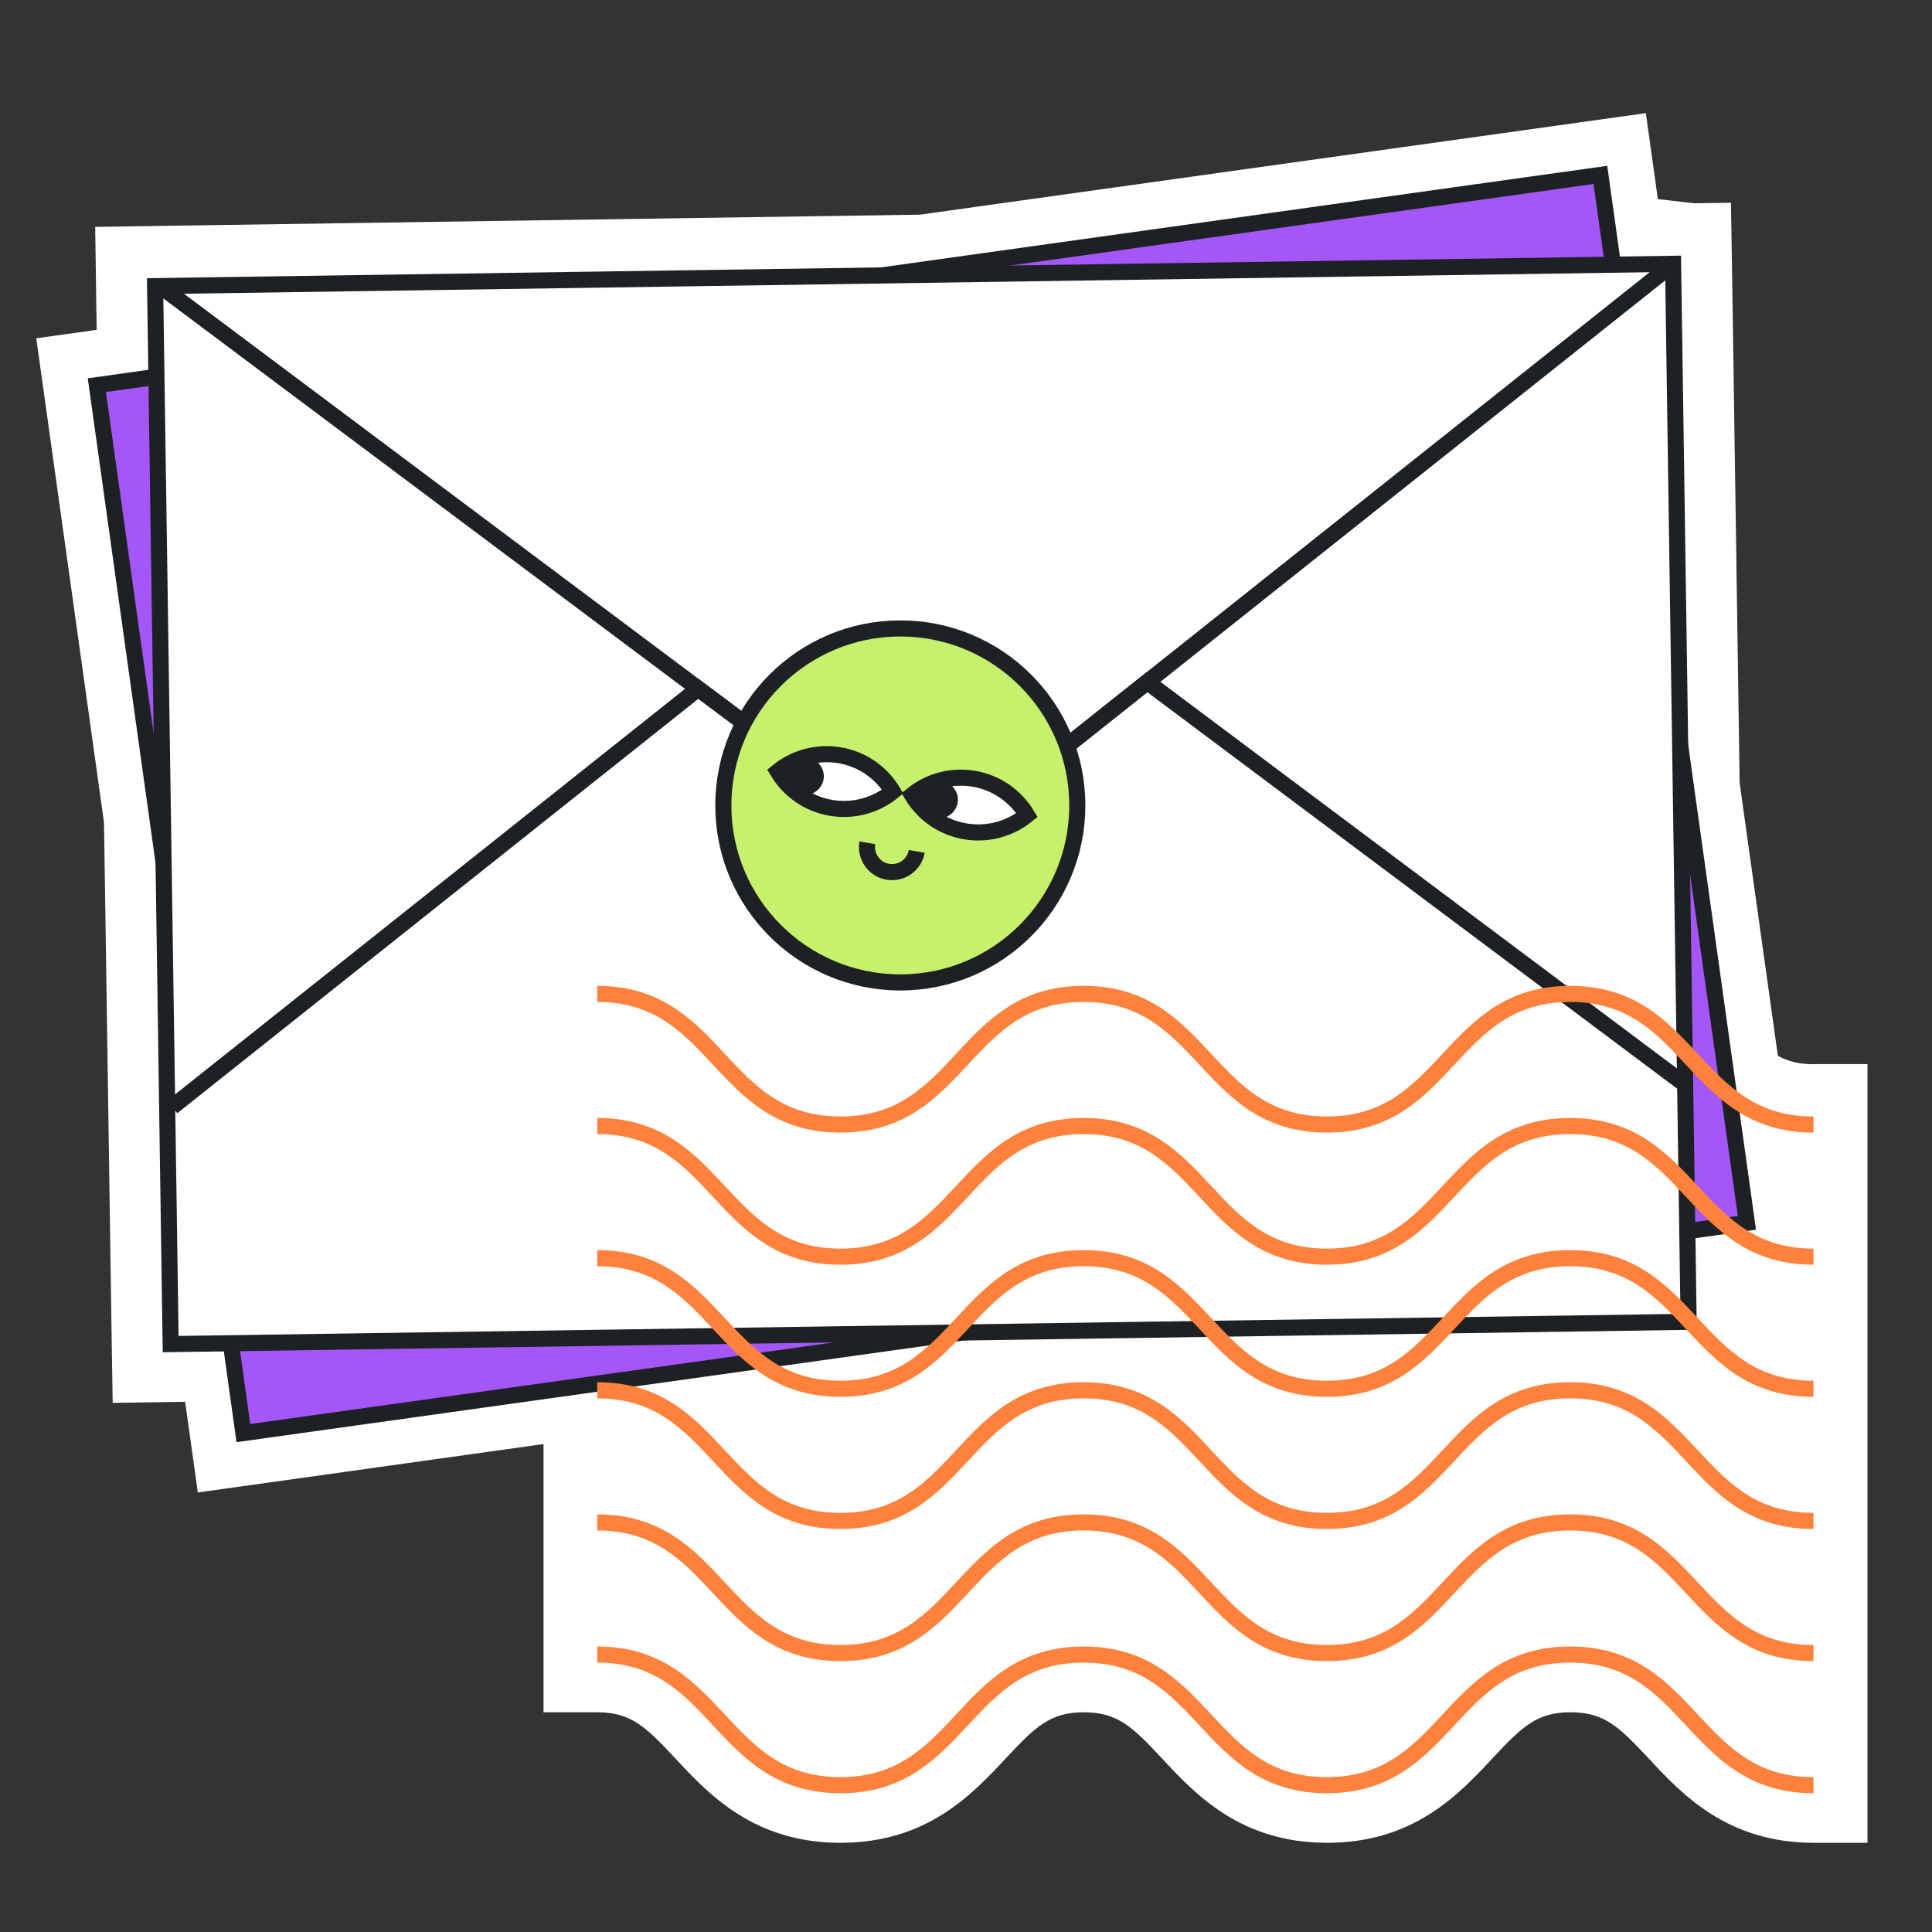
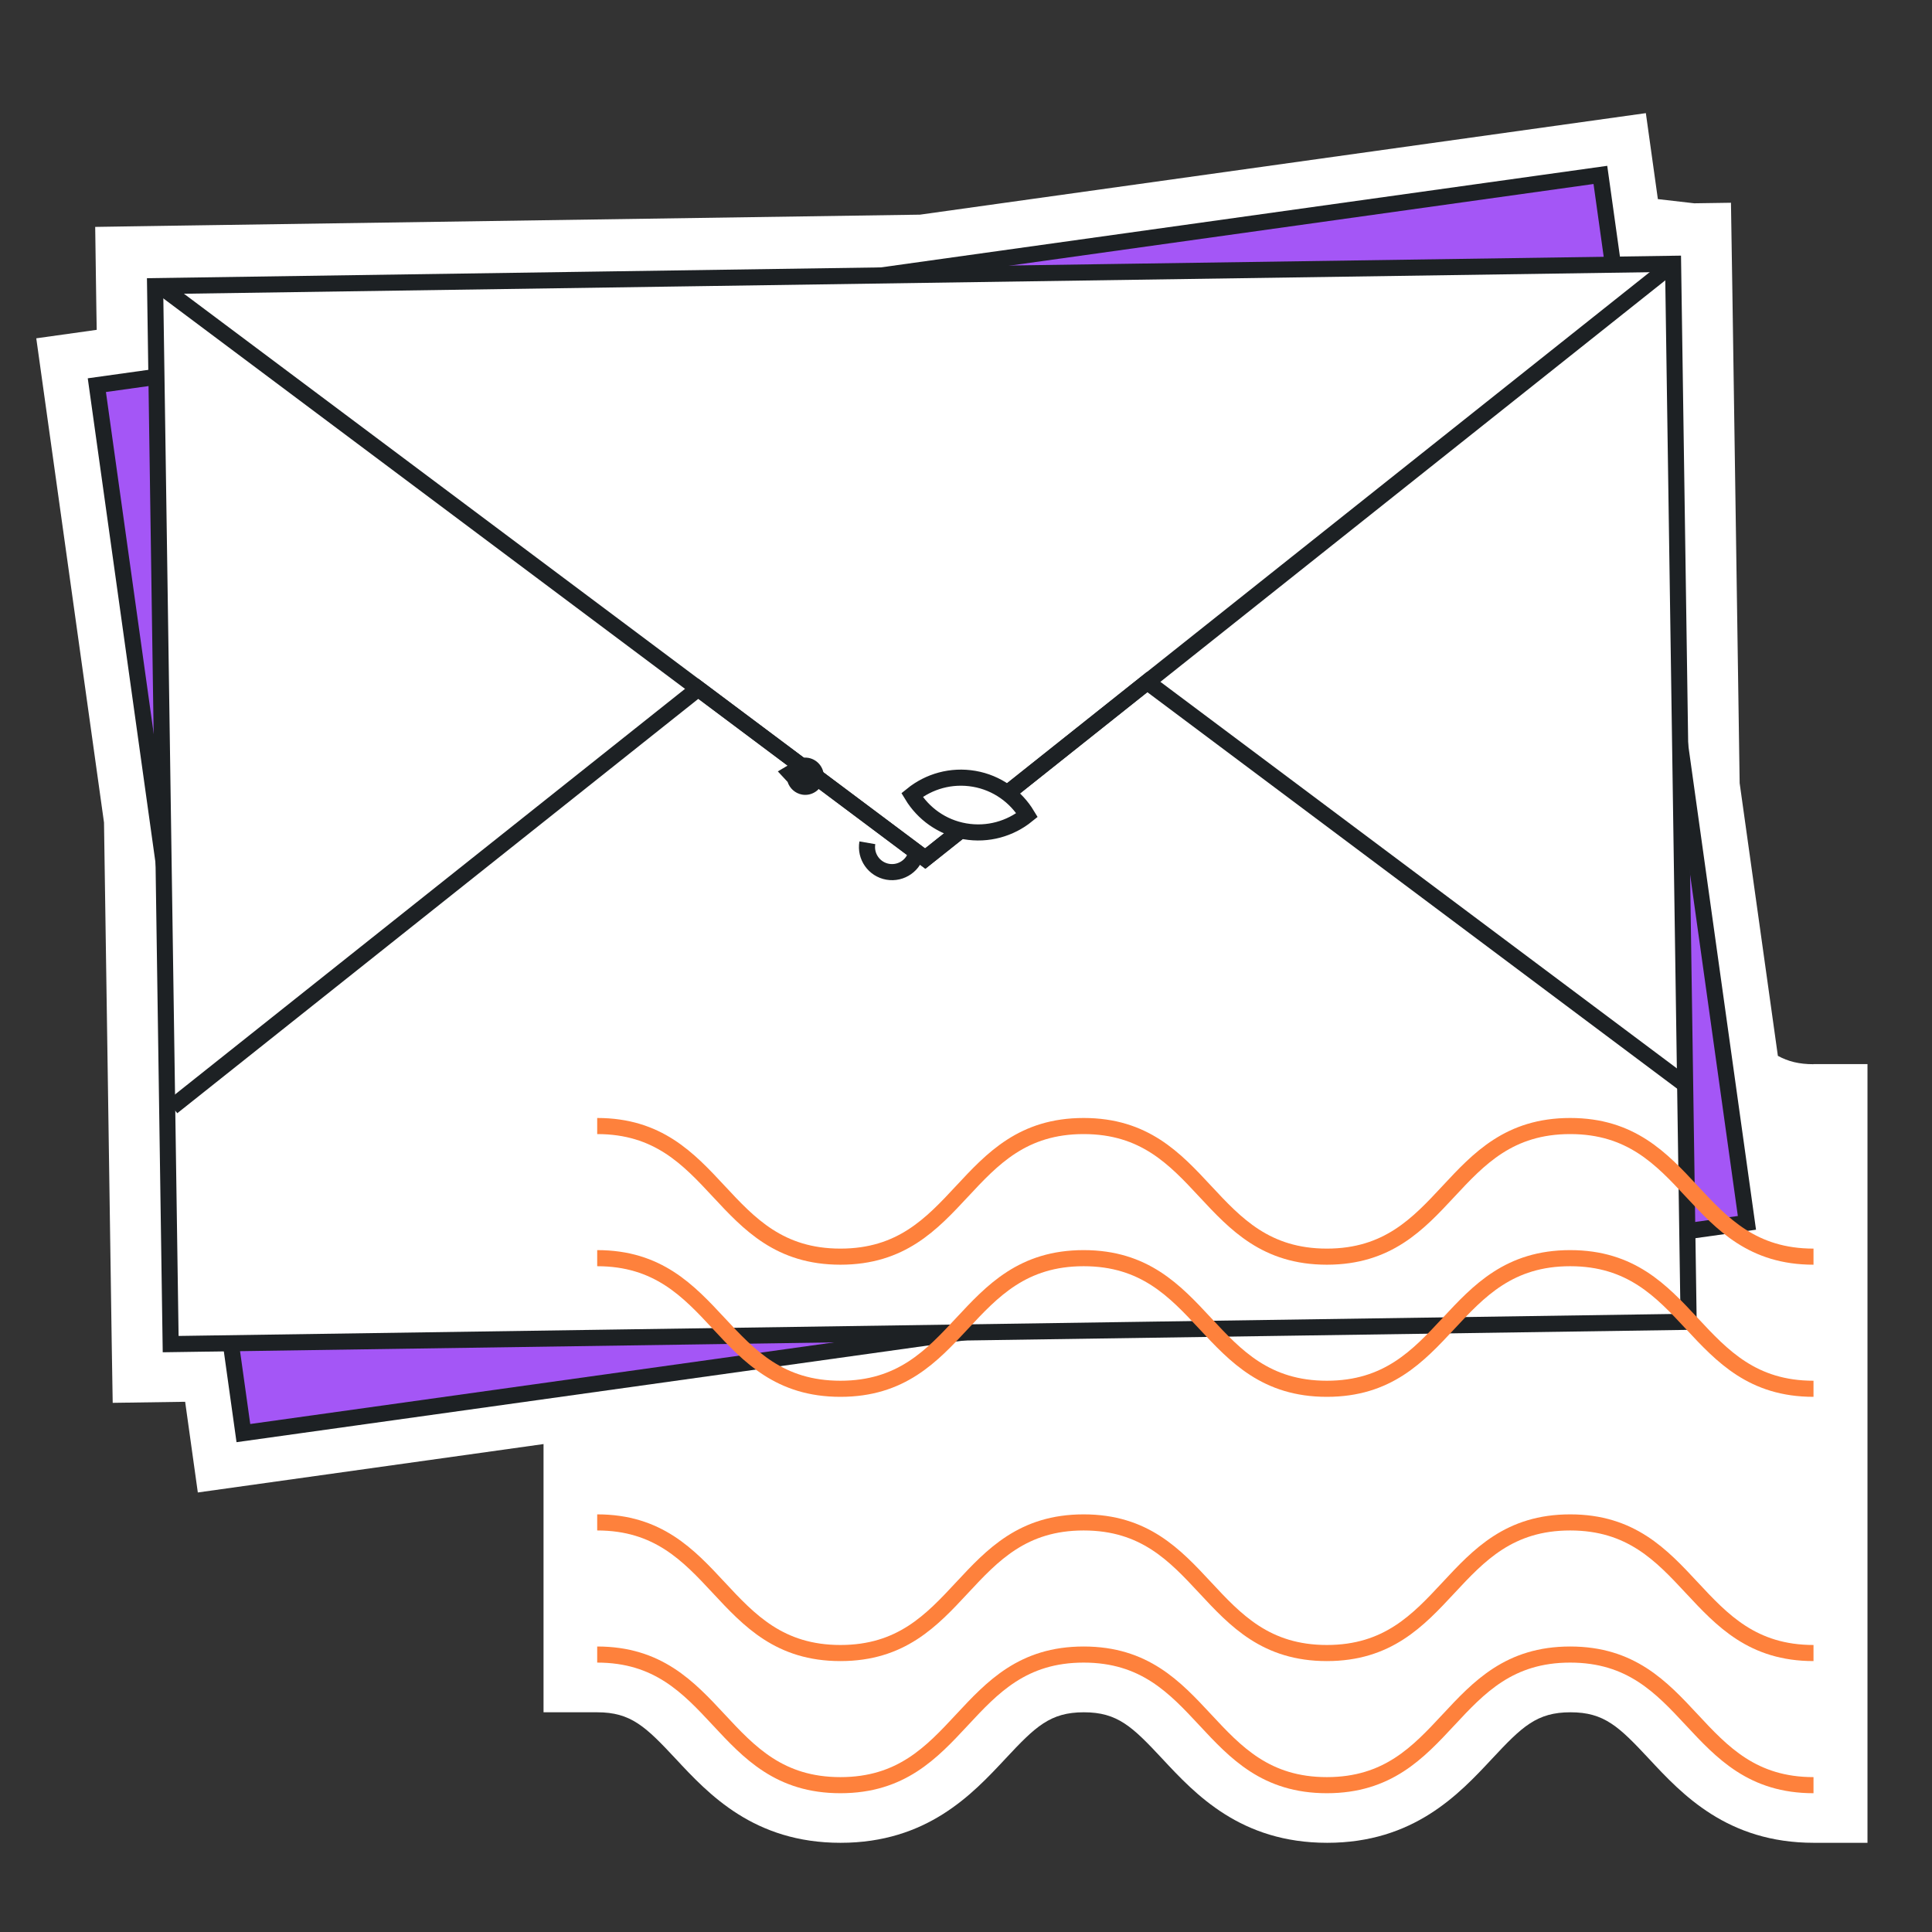
<svg xmlns="http://www.w3.org/2000/svg" width="120" height="120" viewBox="0 0 120 120" fill="none">
  <rect x="0" y="0" width="120" height="120" fill="#333333" stroke="none" />
  <path d="M112.64 66.1C111.74 66.1 111.06 65.927 110.427 65.58L108.053 48.64L107.6 18.06L107.56 15.553L107.513 12.593L105.233 12.627L102.973 12.367L102.227 7.027L57.14 13.333L11.147 14.013L8.513 14.053L5.913 14.093L5.96 17.46L5.987 19.313L6.007 20.487L2.253 21.013L6.46 51.087L6.7 67.18L6.727 69.033L6.94 83.473L7 87.133L11.5 87.067L12.287 92.7L33.76 89.693V89.94V90.813V98.147V99.02V106.353H37.093C39.187 106.353 40.1 107.24 41.967 109.24C44.02 111.447 46.833 114.46 52.207 114.46C57.58 114.46 60.393 111.44 62.447 109.24C64.313 107.24 65.227 106.353 67.32 106.353C69.413 106.353 70.327 107.24 72.193 109.24C74.247 111.447 77.06 114.46 82.433 114.46C87.807 114.46 90.62 111.44 92.673 109.24C94.54 107.24 95.453 106.353 97.547 106.353C99.64 106.353 100.553 107.24 102.42 109.24C104.473 111.447 107.287 114.46 112.66 114.46H115.993V110.867V107.127V106.253V98.92V98.047V90.713V89.84V82.507V81.633V74.3V73.427V69.453V66.093H112.64V66.1Z" fill="white" />
  <path d="M99.403 10.864L6.015 23.923L15.117 89.012L108.505 75.953L99.403 10.864Z" fill="#A456F6" stroke="#1D2124" stroke-miterlimit="10" />
  <path d="M103.918 16.385L9.634 17.771L10.6 83.485L104.884 82.099L103.918 16.385Z" fill="white" stroke="#1D2124" stroke-miterlimit="10" />
  <path d="M103.92 16.387L57.467 53.327L9.953 17.767" stroke="#1D2124" stroke-miterlimit="10" />
  <path d="M104.667 67.367L71.253 42.36L57.467 53.327L43.367 42.773L10.7 68.753" stroke="#1D2124" stroke-miterlimit="10" />
-   <path d="M55.92 61.02C61.991 61.02 66.913 56.098 66.913 50.027C66.913 43.955 61.991 39.033 55.92 39.033C49.849 39.033 44.927 43.955 44.927 50.027C44.927 56.098 49.849 61.02 55.92 61.02Z" fill="#C6F16D" stroke="#1D2124" stroke-miterlimit="10" />
-   <path fill-rule="evenodd" clip-rule="evenodd" d="M52.167 46.913C50.74 46.667 49.353 47.073 48.307 47.92C49 49.067 50.167 49.927 51.593 50.173C53.02 50.42 54.407 50.013 55.453 49.167C54.767 48.02 53.593 47.16 52.167 46.913Z" fill="white" stroke="#1D2124" stroke-miterlimit="10" />
  <path fill-rule="evenodd" clip-rule="evenodd" d="M60.507 48.373C59.08 48.127 57.693 48.533 56.647 49.38C57.34 50.527 58.507 51.387 59.933 51.633C61.36 51.88 62.747 51.473 63.793 50.627C63.1 49.48 61.933 48.62 60.507 48.373Z" fill="white" stroke="#1D2124" stroke-miterlimit="10" />
  <path fill-rule="evenodd" clip-rule="evenodd" d="M50.213 47.073C49.84 47.007 49.48 47.133 49.22 47.373L48.313 47.913L48.92 48.567C49.047 48.96 49.38 49.273 49.813 49.353C50.44 49.467 51.04 49.04 51.153 48.413C51.26 47.787 50.84 47.187 50.213 47.073Z" fill="#1D2124" />
-   <path fill-rule="evenodd" clip-rule="evenodd" d="M58.547 48.533C58.16 48.467 57.787 48.6 57.533 48.853L57.413 48.833L56.647 49.373L56.967 50.013L57.333 50.233V50.227C57.5 50.52 57.78 50.747 58.14 50.807C58.767 50.92 59.367 50.493 59.48 49.867C59.593 49.247 59.173 48.647 58.547 48.533Z" fill="#1D2124" />
  <path d="M56.94 52.88C56.793 53.727 55.987 54.293 55.14 54.147C54.293 54 53.727 53.193 53.873 52.347" stroke="#1D2124" stroke-miterlimit="10" />
-   <path d="M37.093 61.733C44.647 61.733 44.647 69.847 52.2 69.847C59.753 69.847 59.753 61.733 67.307 61.733C74.86 61.733 74.86 69.847 82.413 69.847C89.967 69.847 89.967 61.733 97.527 61.733C105.08 61.733 105.08 69.847 112.64 69.847" stroke="#FE813C" stroke-miterlimit="10" />
  <path d="M37.093 69.94C44.647 69.94 44.647 78.053 52.2 78.053C59.753 78.053 59.753 69.94 67.307 69.94C74.86 69.94 74.86 78.053 82.413 78.053C89.967 78.053 89.967 69.94 97.527 69.94C105.08 69.94 105.08 78.053 112.64 78.053" stroke="#FE813C" stroke-miterlimit="10" />
  <path d="M37.093 78.147C44.647 78.147 44.647 86.26 52.2 86.26C59.753 86.26 59.753 78.147 67.307 78.147C74.86 78.147 74.86 86.26 82.413 86.26C89.967 86.26 89.967 78.147 97.527 78.147C105.08 78.147 105.08 86.26 112.64 86.26" stroke="#FE813C" stroke-miterlimit="10" />
-   <path d="M37.093 86.353C44.647 86.353 44.647 94.467 52.2 94.467C59.753 94.467 59.753 86.353 67.307 86.353C74.86 86.353 74.86 94.467 82.413 94.467C89.967 94.467 89.967 86.353 97.527 86.353C105.08 86.353 105.08 94.467 112.64 94.467" stroke="#FE813C" stroke-miterlimit="10" />
  <path d="M37.093 94.56C44.647 94.56 44.647 102.673 52.2 102.673C59.753 102.673 59.753 94.56 67.307 94.56C74.86 94.56 74.86 102.673 82.413 102.673C89.967 102.673 89.967 94.56 97.527 94.56C105.08 94.56 105.08 102.673 112.64 102.673" stroke="#FE813C" stroke-miterlimit="10" />
  <path d="M37.093 102.767C44.647 102.767 44.647 110.88 52.2 110.88C59.753 110.88 59.753 102.767 67.307 102.767C74.86 102.767 74.86 110.88 82.413 110.88C89.967 110.88 89.967 102.767 97.527 102.767C105.08 102.767 105.08 110.88 112.64 110.88" stroke="#FE813C" stroke-miterlimit="10" />
</svg>